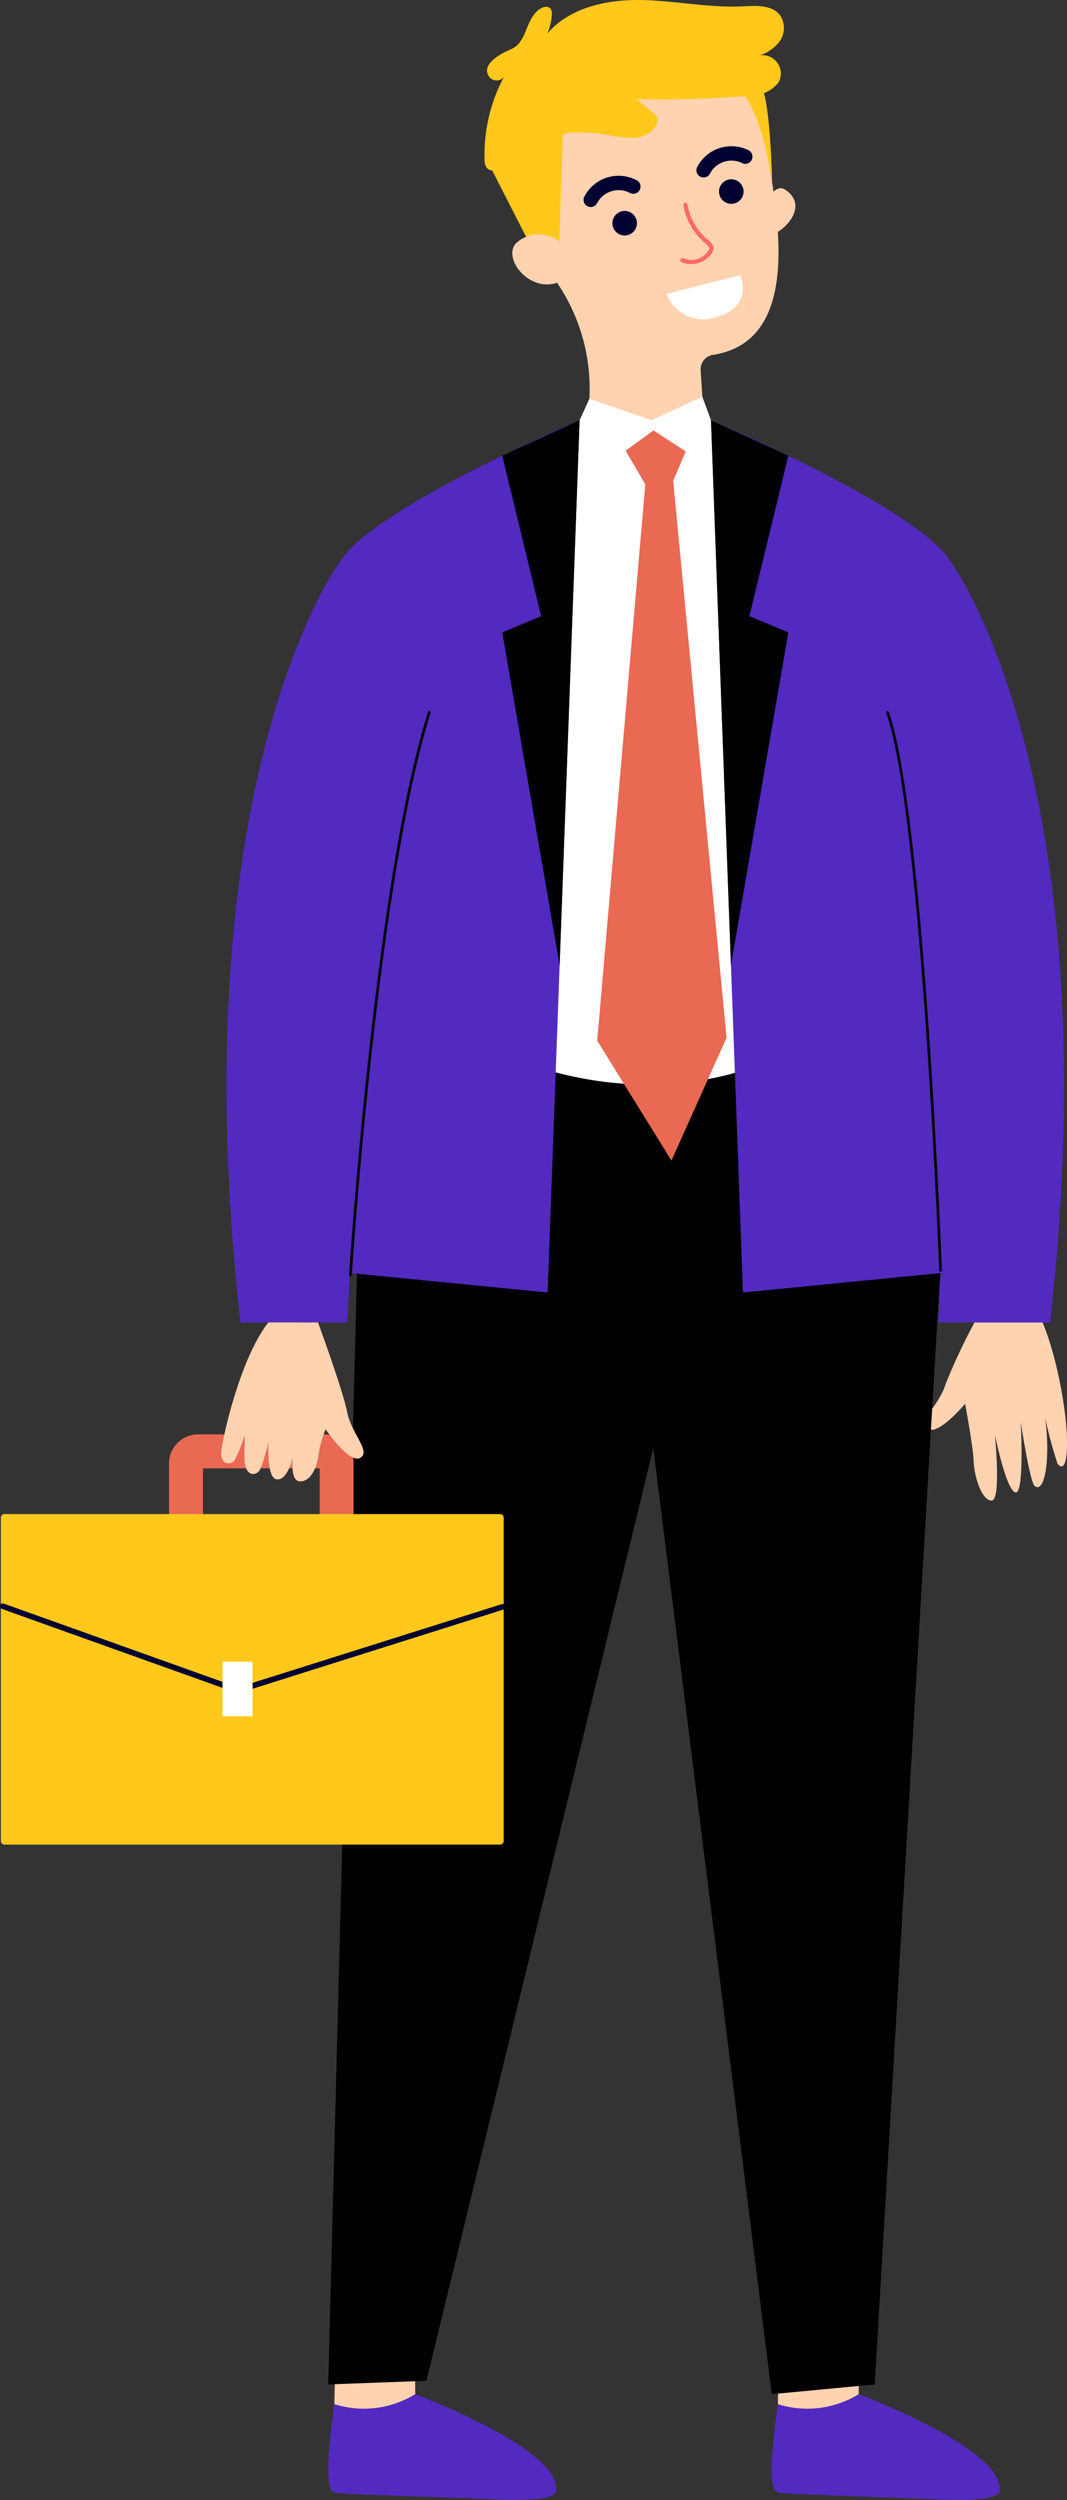
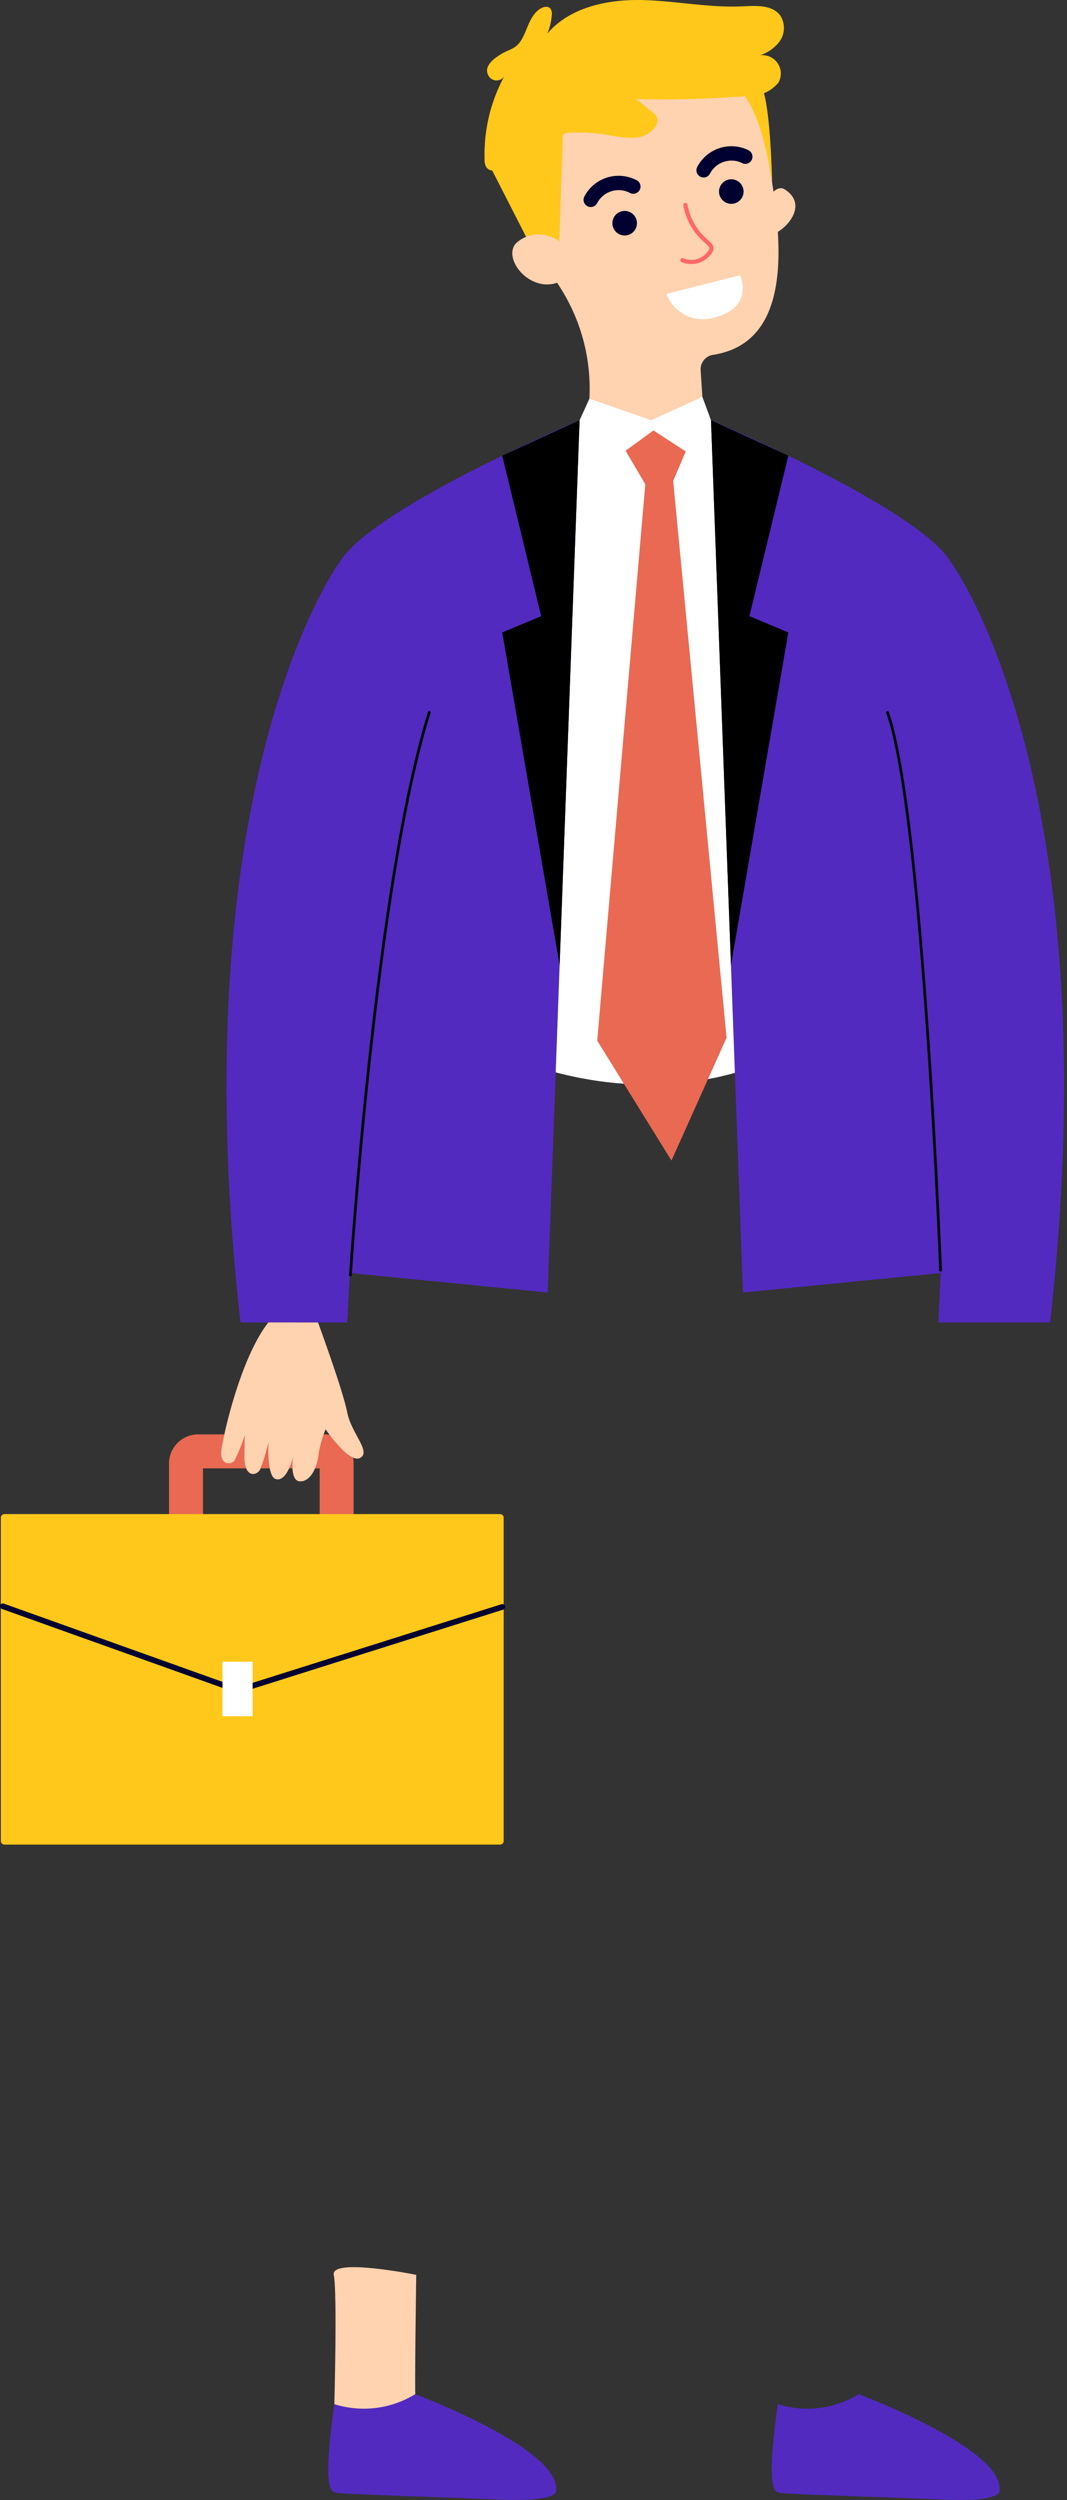
<svg xmlns="http://www.w3.org/2000/svg" width="88.771" height="207.938" viewBox="0 0 88.771 207.938">
  <rect x="0" y="0" width="88.771" height="207.938" fill="#333333" stroke="none" />
  <g id="Group_1848" data-name="Group 1848" transform="translate(-947.64 -4414.898)">
-     <path id="Path_24049" data-name="Path 24049" d="M735.778,1077.1a49.98,49.98,0,0,0-2.925,6.065c-.522,1.751-2.329,3.06-1.475,3.687s3.11-2.071,3.11-2.071.676,3.656.713,4.812.628,3.2,1.475,3.242.282-5.5.282-5.5.934,4.615,1.708,4.817.449-5.844.449-5.844.756,4.971,1.155,5.309.848-.16,1.008-1.985a17.409,17.409,0,0,0-.147-3.73,39.46,39.46,0,0,0,1.032,3.834c.24.381.848.731.8-2s-1.118-8.609-2.845-11.331Z" transform="translate(293.448 3446.876)" fill="#ffd2b0" />
-     <path id="Path_24050" data-name="Path 24050" d="M691.12,1382.77s-.143,9.977-.066,10.119-.728,1.391-.728,1.391l-3.147.564-2.872-1.321s.253-9.275-.047-10.738,6.86-.016,6.86-.016" transform="translate(328.049 3221.339)" fill="#ffd2b0" />
    <path id="Path_24051" data-name="Path 24051" d="M683.042,1423.232a8.181,8.181,0,0,0,6.727-.831s12.077,4.527,11.708,7.969c0,0,.514,1.026-4.719.8s-13.365-.454-13.583-.575-1.242.432-.134-7.367" transform="translate(329.313 3191.632)" fill="#522abf" />
    <path id="Path_24052" data-name="Path 24052" d="M550.428,1382.77s-.143,9.977-.066,10.119-.728,1.391-.728,1.391l-3.147.564-2.872-1.321s.253-9.275-.047-10.738,6.86-.016,6.86-.016" transform="translate(431.841 3221.339)" fill="#ffd2b0" />
    <path id="Path_24053" data-name="Path 24053" d="M542.35,1423.232a8.182,8.182,0,0,0,6.728-.831s12.077,4.527,11.709,7.969c0,0,.514,1.026-4.719.8s-13.365-.454-13.583-.575-1.242.432-.134-7.367" transform="translate(433.106 3191.632)" fill="#522abf" />
-     <path id="Path_24054" data-name="Path 24054" d="M544.545,992.142l-2.7,104.378,8.166-.3,18.875-77.556,9.859,78.667,8.562-.809L593.474,991.8l-13.12-10.033Z" transform="translate(433.105 3516.702)" />
    <path id="Path_24055" data-name="Path 24055" d="M680.872,723.85s.766-1.421,1.516-.939c1.915,1.228.29,3.178-.866,3.684Z" transform="translate(330.541 3707.74)" fill="#ffd2b0" />
    <path id="Path_24056" data-name="Path 24056" d="M618.975,678.551l-.011,0c-.007-.141-.015-.282-.028-.424a10.97,10.97,0,1,0-20.5,6.354c1.245,2.463,2.335,4.568,3.444,6.3a15.668,15.668,0,0,1,2.382,9.654l-.2,2.667c7.039,2.963,9.8-.641,9.8-.641l-.316-4.831a1.218,1.218,0,0,1,1.033-1.28l.012,0c8.275-1.3,4.728-14.049,4.386-17.8" transform="translate(392.385 3748.062)" fill="#ffd2b0" />
    <path id="Path_24057" data-name="Path 24057" d="M634.016,730.953a1.021,1.021,0,1,0-.924,1.109,1.021,1.021,0,0,0,.924-1.109" transform="translate(366.611 3702.418)" fill="#010131" />
    <path id="Path_24058" data-name="Path 24058" d="M667.846,720.916a1.021,1.021,0,1,0-.924,1.109,1.021,1.021,0,0,0,.924-1.109" transform="translate(341.653 3709.823)" fill="#010131" />
    <path id="Path_24059" data-name="Path 24059" d="M623.475,721.543a.6.6,0,0,1-.592-.856,3.208,3.208,0,0,1,4.26-1.417.6.6,0,1,1-.436,1.115,2.019,2.019,0,0,0-2.746.823.6.6,0,0,1-.485.335" transform="translate(373.366 3710.573)" fill="#010131" />
    <path id="Path_24060" data-name="Path 24060" d="M659.274,712.172a.6.6,0,0,1-.592-.856,3.207,3.207,0,0,1,4.26-1.417.6.6,0,0,1-.436,1.115,2.019,2.019,0,0,0-2.746.823.6.6,0,0,1-.485.335" transform="translate(346.956 3717.487)" fill="#010131" />
    <path id="Path_24061" data-name="Path 24061" d="M593.751,708.268l3.637,7.121,1.95-.578.323-9.642Z" transform="translate(394.813 3720.756)" fill="#ffc81a" />
    <path id="Path_24062" data-name="Path 24062" d="M604.406,738.428a1.63,1.63,0,0,0-.921-.693,2.749,2.749,0,0,0-2.974.552c-1.22,1.464,1.8,4.775,4.311,2.764,0,0,.693-.832-.416-2.623" transform="translate(390.031 3696.875)" fill="#ffd2b0" />
    <path id="Path_24063" data-name="Path 24063" d="M655.449,732.292a2.046,2.046,0,0,1-1.86.114.178.178,0,0,1,.159-.317,1.666,1.666,0,0,0,1.952-.463.627.627,0,0,0,.212-.369c-.006-.122-.165-.266-.386-.464a5.223,5.223,0,0,1-1.772-3.084.178.178,0,1,1,.347-.077,4.843,4.843,0,0,0,1.662,2.9c.274.246.49.441.5.711a.888.888,0,0,1-.305.625,2.359,2.359,0,0,1-.513.427" transform="translate(350.741 3704.286)" fill="#ff6868" />
    <path id="Path_24064" data-name="Path 24064" d="M672.5,689.855s1.67.96,2.66,7.555c0,0-.14-7.44-1.036-8.179s-1.623.624-1.623.624" transform="translate(336.718 3732.675)" fill="#ffc81a" />
    <path id="Path_24065" data-name="Path 24065" d="M598.841,796.393h10.932l4.237,18.325v35.154s-10.035,4.862-23.249-1.5l3.853-41.138Z" transform="translate(397.02 3653.457)" fill="#fff" />
    <path id="Path_24066" data-name="Path 24066" d="M538.94,796.393s-16.495,6.981-19.736,11.469-12.965,23.935-8.477,63.577h8.882l.218-4.114,16.455,1.621Z" transform="translate(456.92 3653.457)" fill="#522abf" />
    <path id="Path_24067" data-name="Path 24067" d="M663.252,796.393s16.495,6.981,19.736,11.469,12.965,23.935,8.477,63.577h-9.3l.2-4.114-16.455,1.621Z" transform="translate(343.54 3653.457)" fill="#522abf" />
    <path id="Path_24068" data-name="Path 24068" d="M548.559,935.662h-.007a.115.115,0,0,1-.107-.121c.021-.326,2.123-32.757,6.564-46.819a.113.113,0,0,1,.143-.075.115.115,0,0,1,.075.144c-4.433,14.035-6.533,46.439-6.554,46.764a.114.114,0,0,1-.114.107" transform="translate(428.237 3585.402)" fill="#030303" />
    <path id="Path_24069" data-name="Path 24069" d="M723.346,935.268a.115.115,0,0,1-.115-.11c-.014-.38-1.473-38.061-4.405-46.363a.114.114,0,0,1,.215-.076c2.944,8.334,4.4,46.05,4.419,46.43a.115.115,0,0,1-.11.118Z" transform="translate(302.546 3585.4)" fill="#030303" />
    <path id="Path_24070" data-name="Path 24070" d="M629.227,799.5l1.922,3.272-4,46.28,6.177,9.973,4.586-10.222-4.443-46.311,1.4-3.272-3.77-1.4Z" transform="translate(370.177 3652.404)" fill="#e96953" />
    <path id="Path_24071" data-name="Path 24071" d="M621.57,790.9l.819-1.8,5.141,1.8,4.253-1.954.719,1.954-.906,3.366-3.88-2.52L623.93,794.5Z" transform="translate(374.29 3658.954)" fill="#fff" />
    <path id="Path_24072" data-name="Path 24072" d="M491.333,1125.917h2.825v-5.07h9.707v5.07h2.824v-5.36a2.432,2.432,0,0,0-2.307-2.535H493.641a2.432,2.432,0,0,0-2.308,2.535Z" transform="translate(470.37 3416.181)" fill="#e96953" />
    <path id="Path_24073" data-name="Path 24073" d="M438.305,1143.294h41.229a.3.3,0,0,1,.3.3v26.892a.3.3,0,0,1-.3.3H438.305a.3.3,0,0,1-.3-.3v-26.892a.3.3,0,0,1,.3-.3" transform="translate(509.709 3397.537)" fill="#ffc81a" />
    <path id="Path_24074" data-name="Path 24074" d="M457.517,1179.105a.234.234,0,0,0,.071-.011l21.991-6.943a.235.235,0,0,0-.142-.449l-21.915,6.92-19.492-6.972a.235.235,0,1,0-.158.443l19.566,7a.232.232,0,0,0,.079.014" transform="translate(509.925 3376.628)" fill="#010131" />
    <rect id="Rectangle_2930" data-name="Rectangle 2930" width="2.503" height="4.534" transform="translate(966.151 4553.114)" fill="#fff" />
    <path id="Path_24075" data-name="Path 24075" d="M515.927,1082.53s2.075,5.648,2.42,7.443,2.012,3.277,1.1,3.815-2.887-2.37-2.887-2.37a9.1,9.1,0,0,0-.6,2.173c-.152,1.146-.711,2.2-1.558,2.152s-.553-2.028-.553-2.028-.495,2.13-1.442,1.841c-.766-.233-.6-3.077-.6-3.077a17.641,17.641,0,0,1-.69,2.273c-.3.553-1.335.736-1.313-1.1s.037-1.78.037-1.78a14.159,14.159,0,0,1-.863,2.151c-.276.355-1.334.457-1.063-1.069.478-2.686,1.891-7.891,3.88-10.428Z" transform="translate(458.171 3442.364)" fill="#ffd2b0" />
    <path id="Path_24076" data-name="Path 24076" d="M595.752,664.089c.313-.321.892-.58,1.156-.217a.783.783,0,0,1,.095.523,4.839,4.839,0,0,1-.368,1.526c1.843-2.16,4.916-2.831,7.755-2.788s5.659.663,8.5.524c1.125-.055,2.473-.135,3.133.776a1.929,1.929,0,0,1-.107,2.2,3.4,3.4,0,0,1-1.973,1.2A1.531,1.531,0,0,1,615.862,670a3.077,3.077,0,0,1-2.567,1.109,86.843,86.843,0,0,1-9.272.262l1.349,1.089a1.159,1.159,0,0,1,.386.439.868.868,0,0,1-.134.77,2.29,2.29,0,0,1-1.8.921,9.284,9.284,0,0,1-2.085-.225,16.535,16.535,0,0,0-3.057-.212,1.528,1.528,0,0,0-.621.106,1.974,1.974,0,0,0-.613.587A8.852,8.852,0,0,1,593,677.209c-.506.154-1.175.252-1.456-.2a1.173,1.173,0,0,1-.13-.593,13.7,13.7,0,0,1,1.707-7.066.771.771,0,0,1-1.4.045c-.431-.815.593-1.488,1.169-1.823.527-.306,1.028-.371,1.42-.884.615-.8.678-1.825,1.438-2.6" transform="translate(396.542 3751.768)" fill="#ffc81a" />
    <path id="Path_24077" data-name="Path 24077" d="M597.041,799.341l3.239,13.35-3.239,1.354,4.773,27.68,1.661-45.332Z" transform="translate(392.386 3653.456)" />
    <path id="Path_24078" data-name="Path 24078" d="M669.685,799.341l-3.239,13.35,3.239,1.354-4.772,27.68-1.661-45.332Z" transform="translate(343.54 3653.456)" />
    <path id="Path_24079" data-name="Path 24079" d="M649.12,751.964l6.132-1.555s1.177,2.591-1.985,3.473a3.257,3.257,0,0,1-4.147-1.918" transform="translate(353.966 3687.38)" fill="#fff" />
  </g>
</svg>